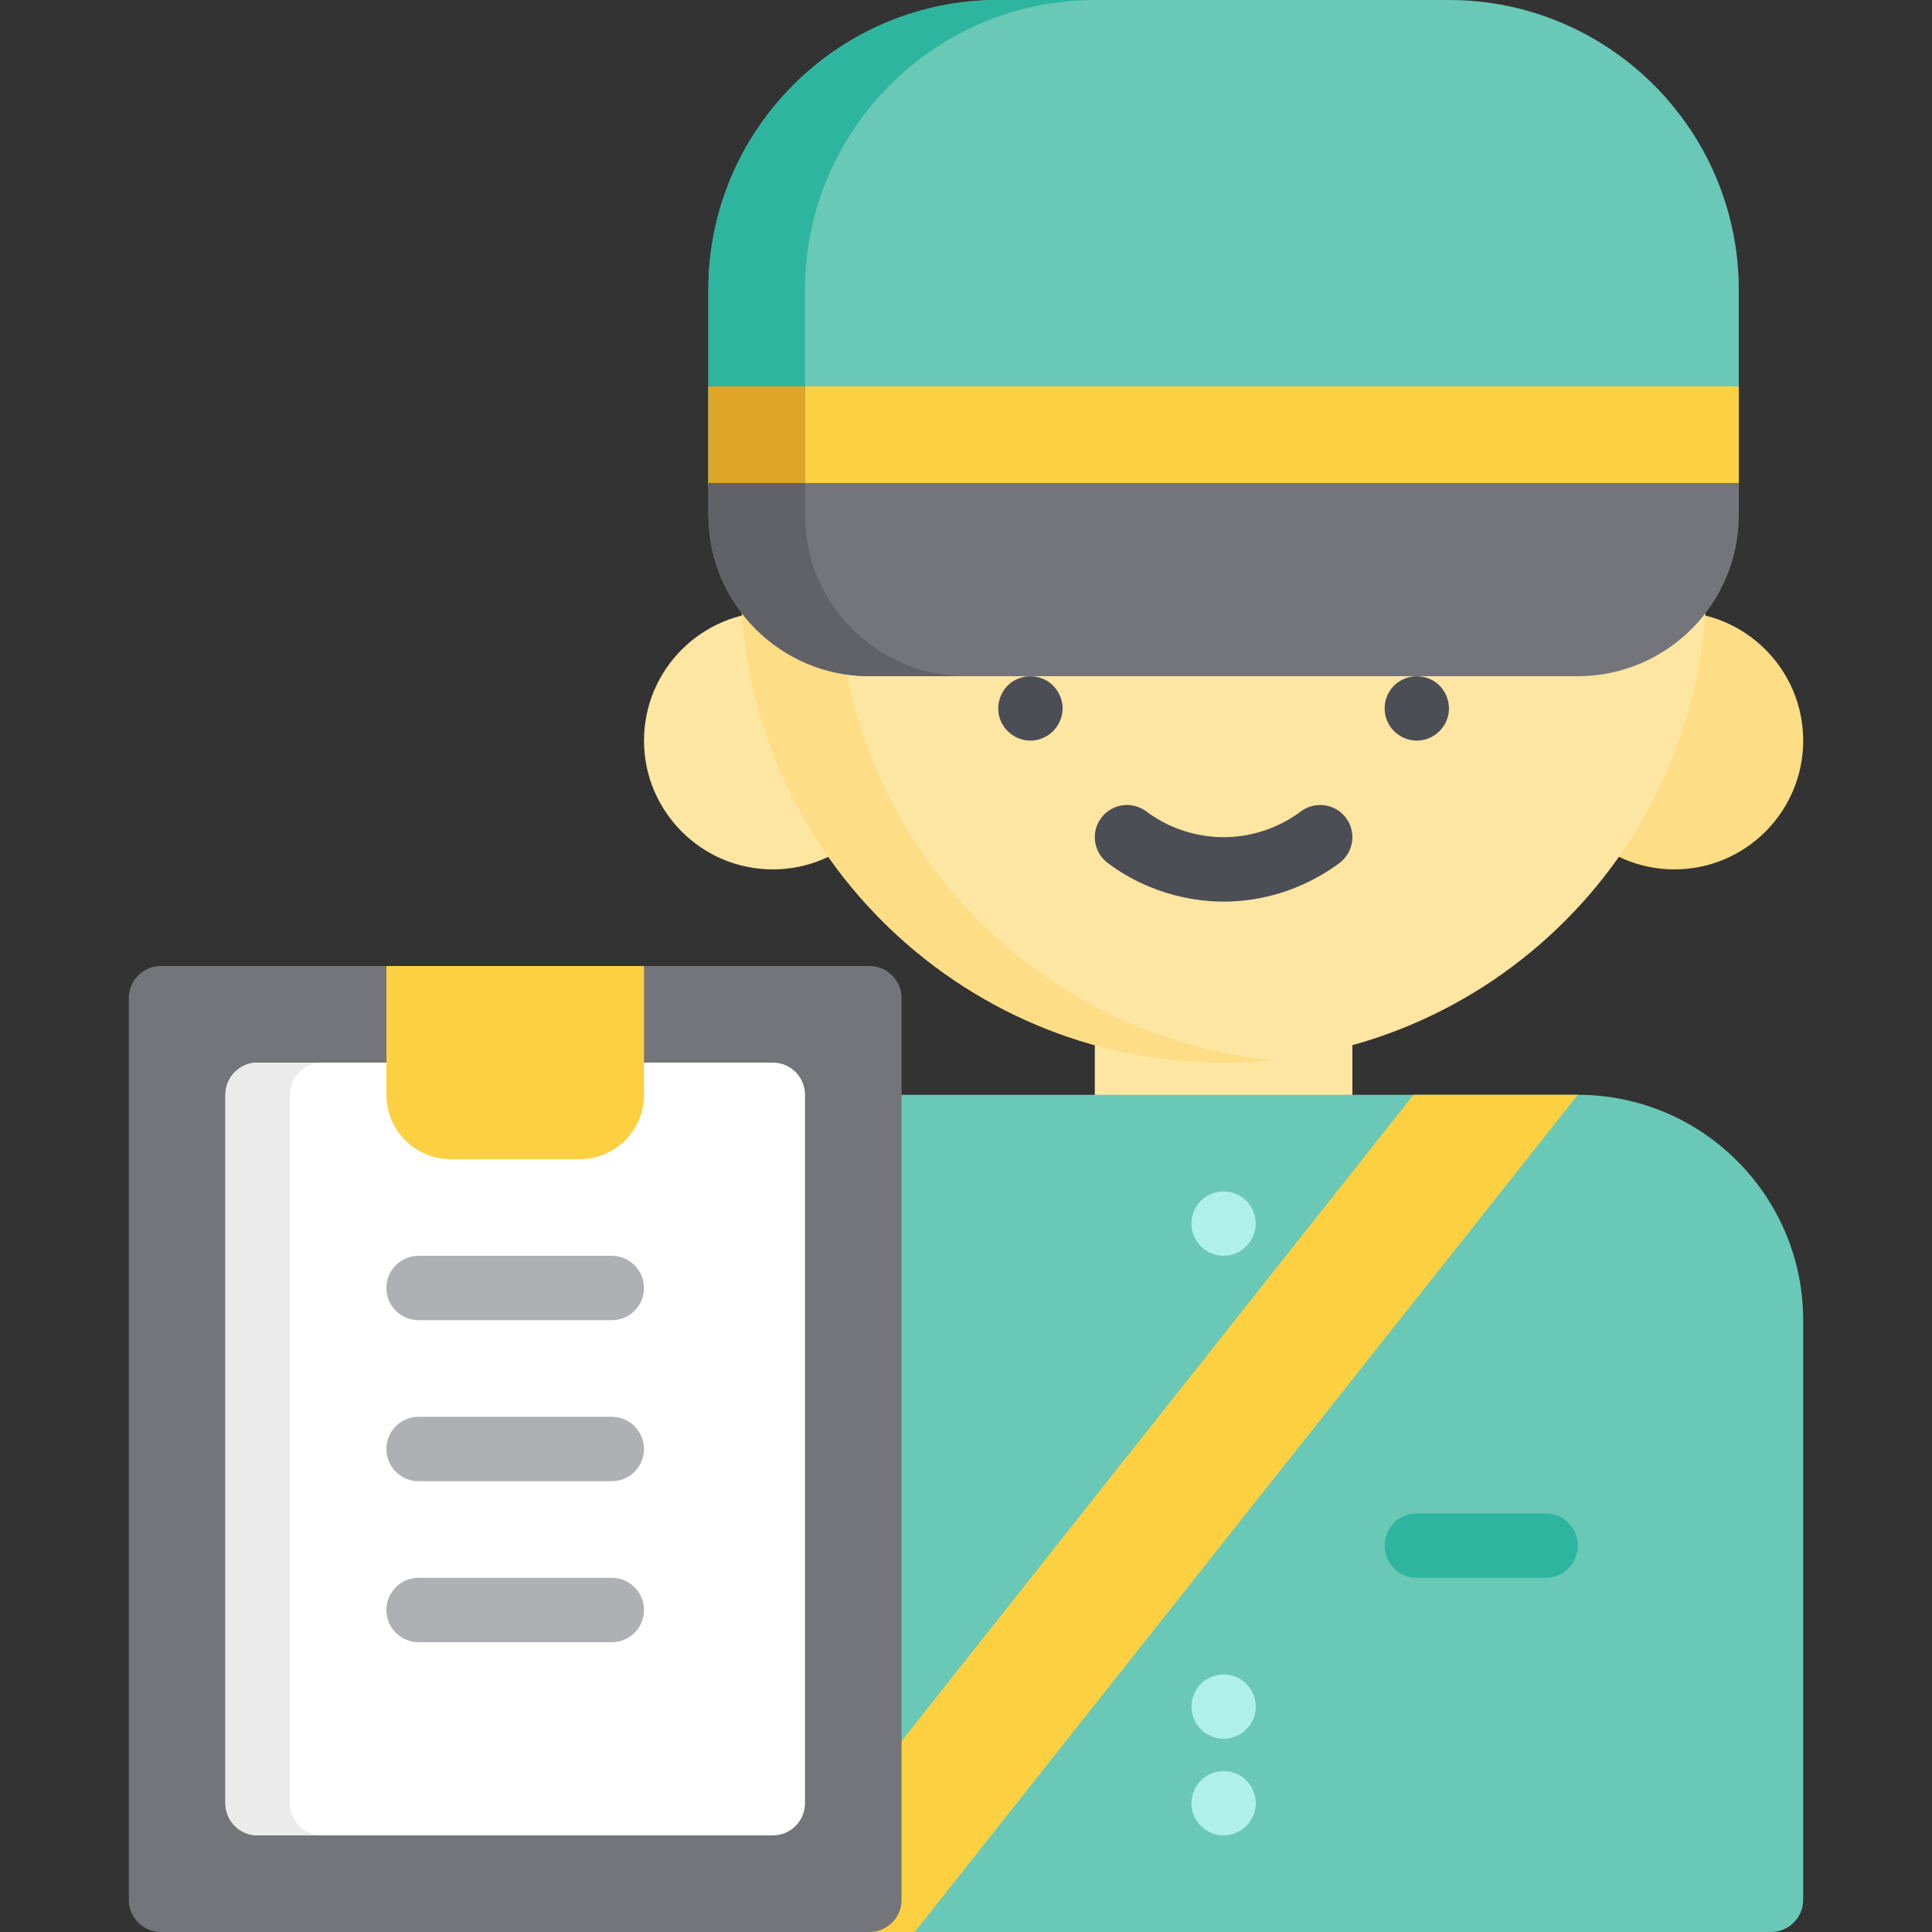
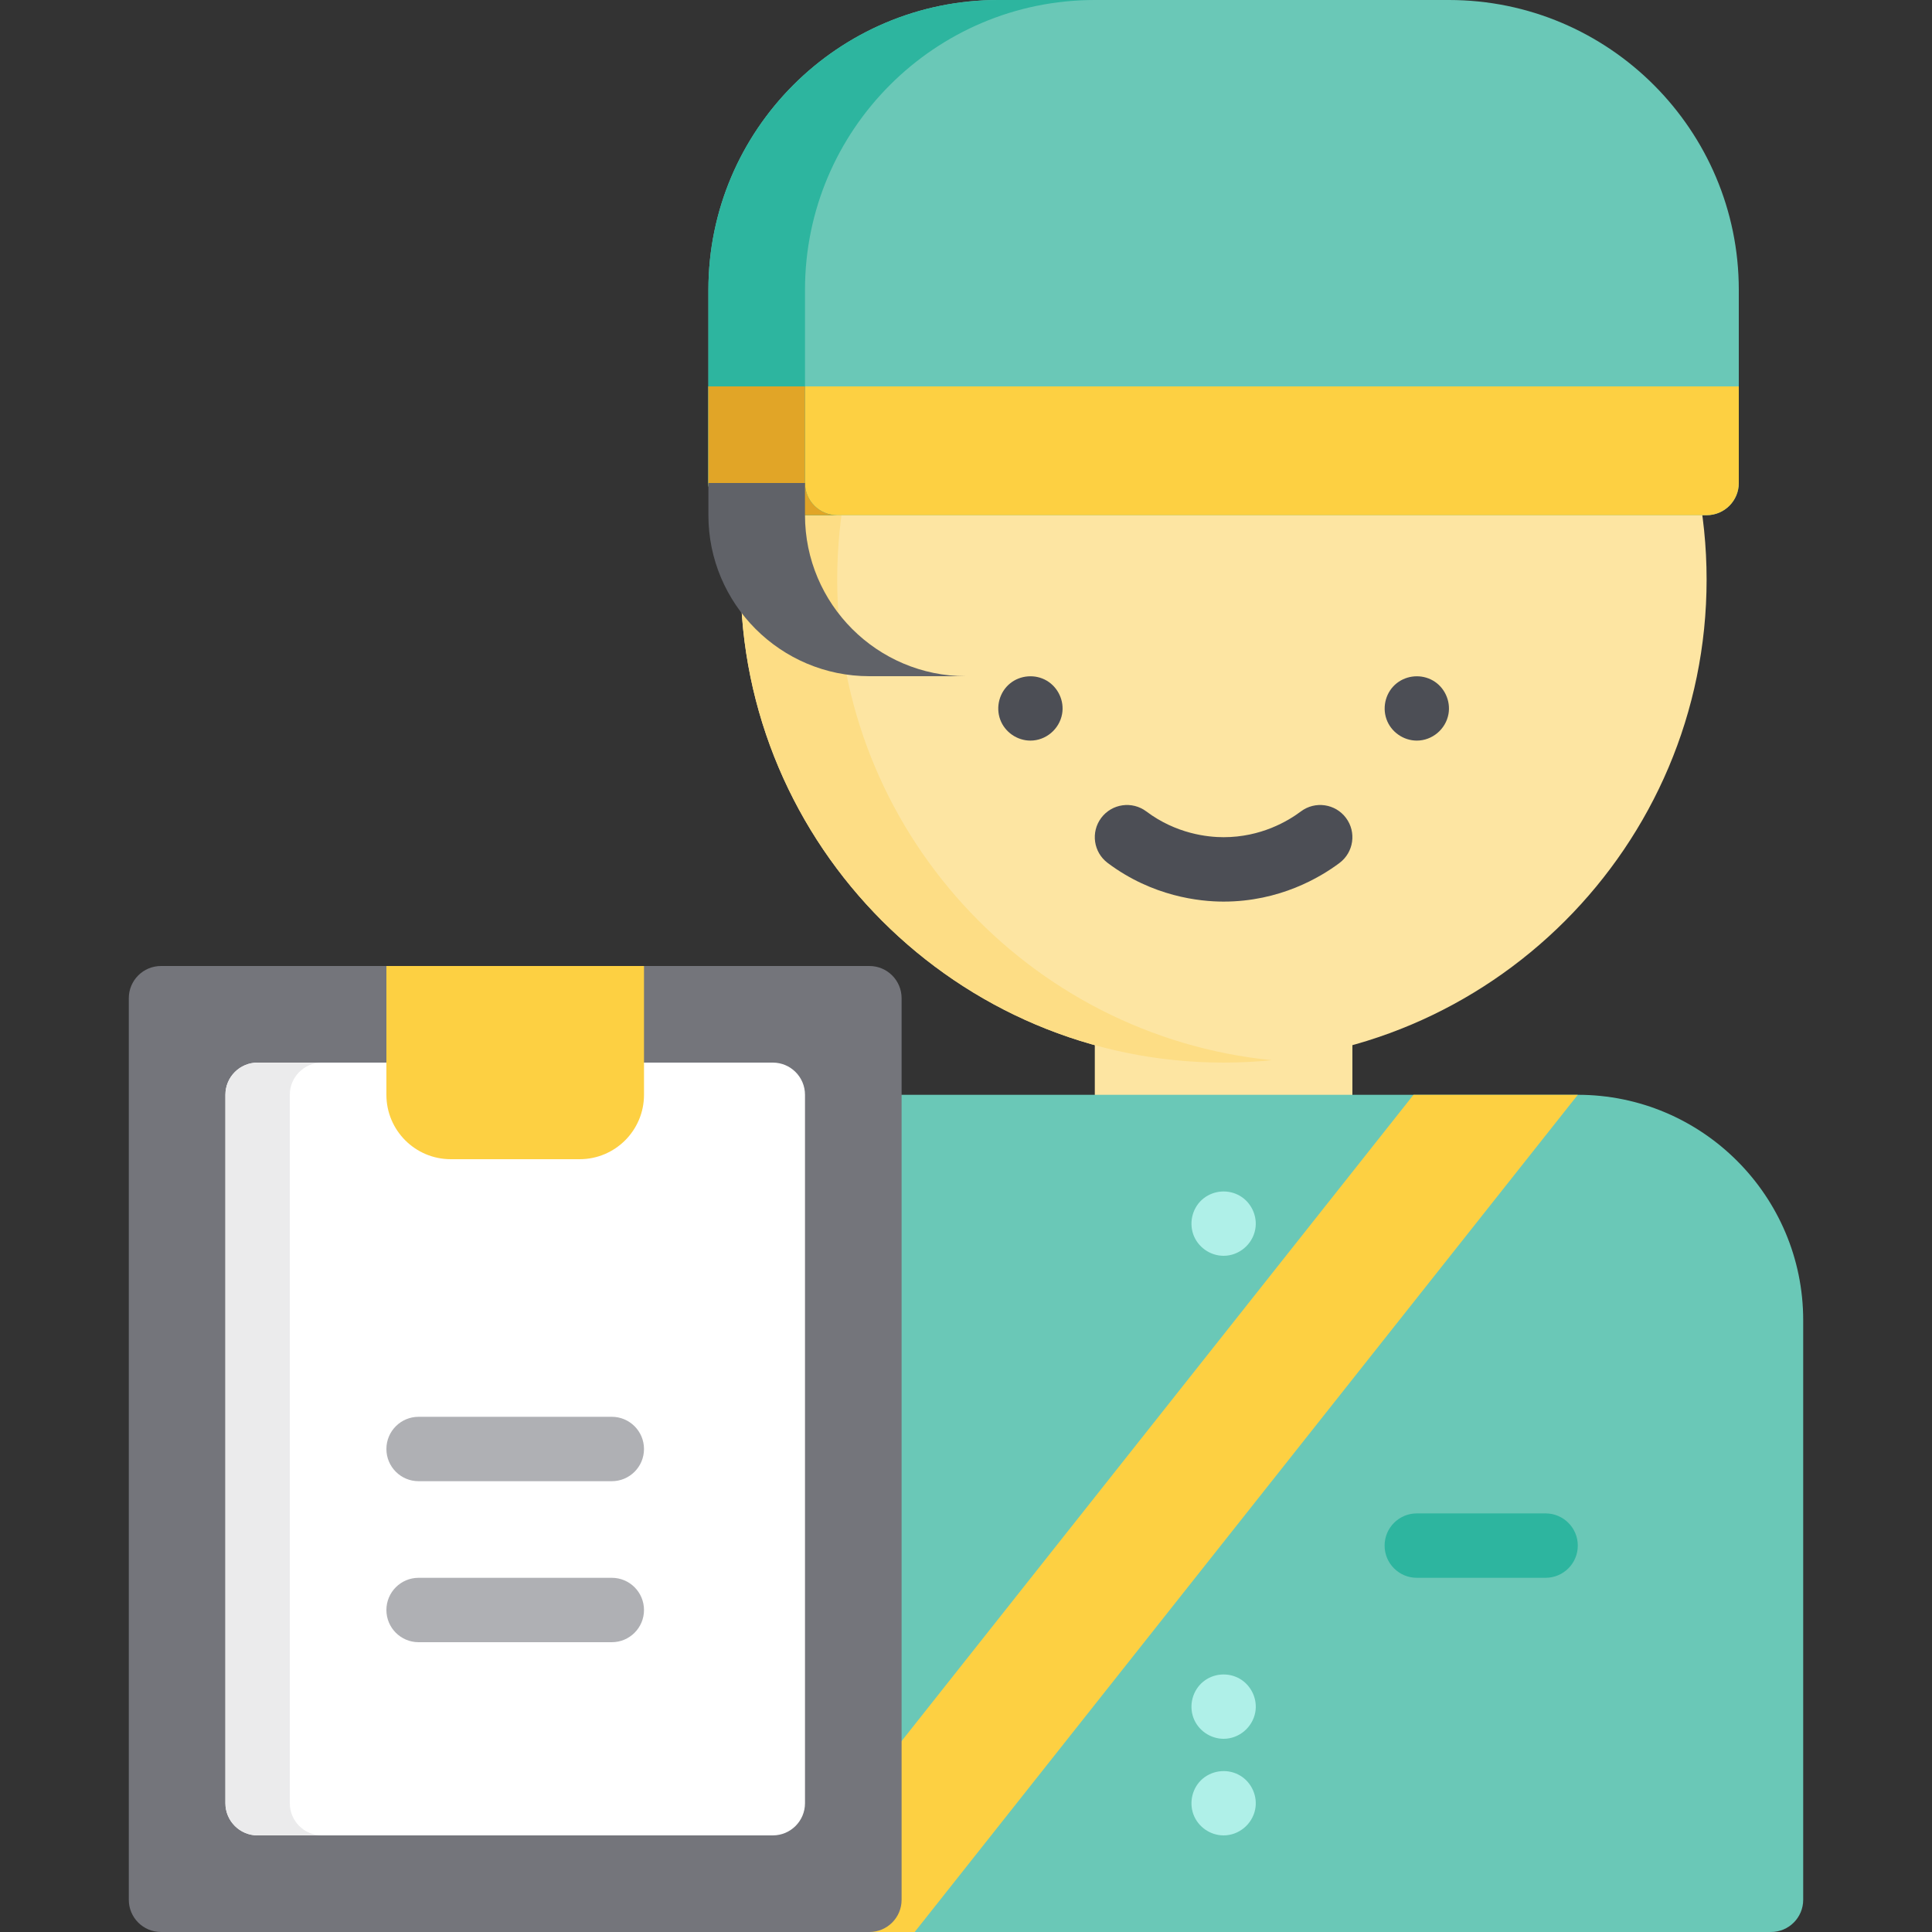
<svg xmlns="http://www.w3.org/2000/svg" version="1.1" id="Layer_1" x="0px" y="0px" viewBox="0 0 512 512" style="enable-background:new 0 0 512 512;" xml:space="preserve">
  <rect x="0" y="0" width="512" height="512" fill="#333333" stroke="none" />
  <path style="fill:#FDE5A2;" d="M349.867,264.533h-51.2c-4.713,0-8.533,3.821-8.533,8.533v42.667c0,4.713,3.821,8.533,8.533,8.533  h51.2c4.713,0,8.533-3.821,8.533-8.533v-42.667C358.4,268.354,354.579,264.533,349.867,264.533z" />
-   <path style="fill:#FDDD85;" d="M443.733,162.133c-18.821,0-34.133,15.312-34.133,34.133s15.312,34.133,34.133,34.133  s34.133-15.312,34.133-34.133S462.555,162.133,443.733,162.133z" />
  <g>
-     <path style="fill:#FDE5A2;" d="M204.8,162.133c-18.821,0-34.133,15.312-34.133,34.133S185.979,230.4,204.8,230.4   s34.133-15.312,34.133-34.133S223.621,162.133,204.8,162.133z" />
    <path style="fill:#FDE5A2;" d="M324.267,25.6c-70.579,0-128,57.421-128,128s57.421,128,128,128s128-57.421,128-128   S394.846,25.6,324.267,25.6z" />
  </g>
  <path style="fill:#FDDD85;" d="M221.867,153.6c0-66.259,50.608-120.919,115.2-127.362c-4.211-0.419-8.48-0.638-12.8-0.638  c-70.579,0-128,57.421-128,128s57.421,128,128,128c4.32,0,8.589-0.219,12.8-0.638C272.475,274.519,221.867,219.859,221.867,153.6z" />
  <path style="fill:#6AC8B7;" d="M384,0H264.533c-42.348,0-76.8,34.452-76.8,76.8V128c0,4.713,3.821,8.533,8.533,8.533h256  c4.713,0,8.533-3.821,8.533-8.533V76.8C460.8,34.452,426.348,0,384,0z" />
  <path style="fill:#FDD042;" d="M187.733,102.4V128c0,4.713,3.821,8.533,8.533,8.533h256c4.713,0,8.533-3.821,8.533-8.533v-25.6  H187.733z" />
  <path style="fill:#2DB59F;" d="M213.333,128V76.8c0-42.348,34.452-76.8,76.8-76.8h-25.6c-42.348,0-76.8,34.452-76.8,76.8V128  c0,4.713,3.821,8.533,8.533,8.533h25.6C217.154,136.533,213.333,132.713,213.333,128z" />
  <path style="fill:#E1A527;" d="M213.333,128v-25.6h-25.6V128c0,4.713,3.821,8.533,8.533,8.533h25.6  C217.154,136.533,213.333,132.713,213.333,128z" />
-   <path style="fill:#74757B;" d="M187.733,136.533c0,23.526,19.14,42.667,42.667,42.667h187.733c23.526,0,42.667-19.14,42.667-42.667  V128H187.733V136.533z" />
  <path style="fill:#606268;" d="M213.333,136.533V128h-25.6v8.533c0,23.526,19.14,42.667,42.667,42.667H256  C232.474,179.2,213.333,160.06,213.333,136.533z" />
  <path style="fill:#6AC8B7;" d="M418.133,290.133H230.4c-32.938,0-59.733,26.796-59.733,59.733v153.6  c0,4.713,3.821,8.533,8.533,8.533h290.133c4.713,0,8.533-3.821,8.533-8.533v-153.6C477.867,316.929,451.071,290.133,418.133,290.133  z" />
  <polygon style="fill:#FDD042;" points="198.855,512 242.4,512 418.133,290.133 374.59,290.133 " />
  <g>
    <path style="fill:#4C4E55;" d="M324.267,238.933c-6.374,0-18.841-1.33-30.72-10.24c-3.771-2.828-4.534-8.177-1.708-11.947   c2.829-3.772,8.179-4.534,11.947-1.708c7.92,5.94,16.232,6.827,20.48,6.827c9.898,0,17.081-4.277,20.481-6.827   c3.77-2.827,9.119-2.064,11.946,1.709c2.827,3.77,2.063,9.119-1.709,11.946C349.886,232.517,339.114,238.933,324.267,238.933z" />
    <path style="fill:#4C4E55;" d="M273.067,196.267c-3.527,0-6.789-2.267-8.004-5.581c-1.235-3.366-0.191-7.277,2.591-9.552   c2.729-2.231,6.685-2.544,9.725-0.761c3.042,1.786,4.719,5.379,4.083,8.859C280.726,193.252,277.167,196.267,273.067,196.267z" />
    <path style="fill:#4C4E55;" d="M375.467,196.267c-3.588,0-6.892-2.343-8.059-5.739c-1.164-3.382-0.062-7.287,2.775-9.497   c2.725-2.123,6.525-2.403,9.53-0.697c3.091,1.756,4.78,5.405,4.147,8.897C383.133,193.252,379.562,196.267,375.467,196.267z" />
  </g>
  <path style="fill:#2DB59F;" d="M409.6,418.133h-34.133c-4.713,0-8.533-3.821-8.533-8.533c0-4.713,3.821-8.533,8.533-8.533H409.6  c4.713,0,8.533,3.821,8.533,8.533C418.133,414.313,414.313,418.133,409.6,418.133z" />
  <g>
    <path style="fill:#AFF0E8;" d="M324.267,332.8c-3.591,0-6.891-2.34-8.059-5.739c-1.164-3.382-0.062-7.287,2.775-9.497   c2.73-2.126,6.516-2.411,9.525-0.697c3.091,1.761,4.785,5.399,4.151,8.898C331.934,329.78,328.357,332.8,324.267,332.8z" />
    <path style="fill:#AFF0E8;" d="M324.267,460.8c-3.529,0-6.788-2.267-8.004-5.581c-1.236-3.37-0.19-7.275,2.592-9.553   c2.734-2.239,6.674-2.543,9.723-0.762c3.045,1.779,4.719,5.389,4.084,8.861C331.927,457.779,328.362,460.8,324.267,460.8z" />
    <path style="fill:#AFF0E8;" d="M324.267,486.4c-3.532,0-6.787-2.263-8.004-5.581c-1.211-3.301-0.235-7.164,2.461-9.443   c2.787-2.357,6.881-2.693,10-0.783c3.011,1.843,4.605,5.476,3.907,8.938C331.835,483.468,328.297,486.4,324.267,486.4z" />
  </g>
  <path style="fill:#74757B;" d="M230.4,256H42.667c-4.713,0-8.533,3.821-8.533,8.533v238.933c0,4.713,3.821,8.533,8.533,8.533H230.4  c4.713,0,8.533-3.821,8.533-8.533V264.533C238.933,259.821,235.113,256,230.4,256z" />
  <path style="fill:#FFFFFF;" d="M204.8,281.6H68.267c-4.713,0-8.533,3.821-8.533,8.533v187.733c0,4.713,3.821,8.533,8.533,8.533  H204.8c4.713,0,8.533-3.821,8.533-8.533V290.133C213.333,285.421,209.513,281.6,204.8,281.6z" />
  <path style="fill:#EBEBEC;" d="M76.8,477.867V290.133c0-4.713,3.821-8.533,8.533-8.533H68.267c-4.713,0-8.533,3.821-8.533,8.533  v187.733c0,4.713,3.821,8.533,8.533,8.533h17.067C80.621,486.4,76.8,482.579,76.8,477.867z" />
  <path style="fill:#FDD042;" d="M170.667,256H102.4v34.133c0,9.426,7.641,17.067,17.067,17.067H153.6  c9.426,0,17.067-7.641,17.067-17.067V256z" />
  <g>
-     <path style="fill:#AFB0B4;" d="M162.133,349.867h-51.2c-4.713,0-8.533-3.821-8.533-8.533c0-4.713,3.821-8.533,8.533-8.533h51.2   c4.713,0,8.533,3.821,8.533,8.533C170.667,346.046,166.846,349.867,162.133,349.867z" />
    <path style="fill:#AFB0B4;" d="M162.133,392.533h-51.2c-4.713,0-8.533-3.821-8.533-8.533c0-4.713,3.821-8.533,8.533-8.533h51.2   c4.713,0,8.533,3.821,8.533,8.533C170.667,388.713,166.846,392.533,162.133,392.533z" />
    <path style="fill:#AFB0B4;" d="M162.133,435.2h-51.2c-4.713,0-8.533-3.821-8.533-8.533s3.821-8.533,8.533-8.533h51.2   c4.713,0,8.533,3.821,8.533,8.533S166.846,435.2,162.133,435.2z" />
  </g>
  <g>
</g>
  <g>
</g>
  <g>
</g>
  <g>
</g>
  <g>
</g>
  <g>
</g>
  <g>
</g>
  <g>
</g>
  <g>
</g>
  <g>
</g>
  <g>
</g>
  <g>
</g>
  <g>
</g>
  <g>
</g>
  <g>
</g>
</svg>